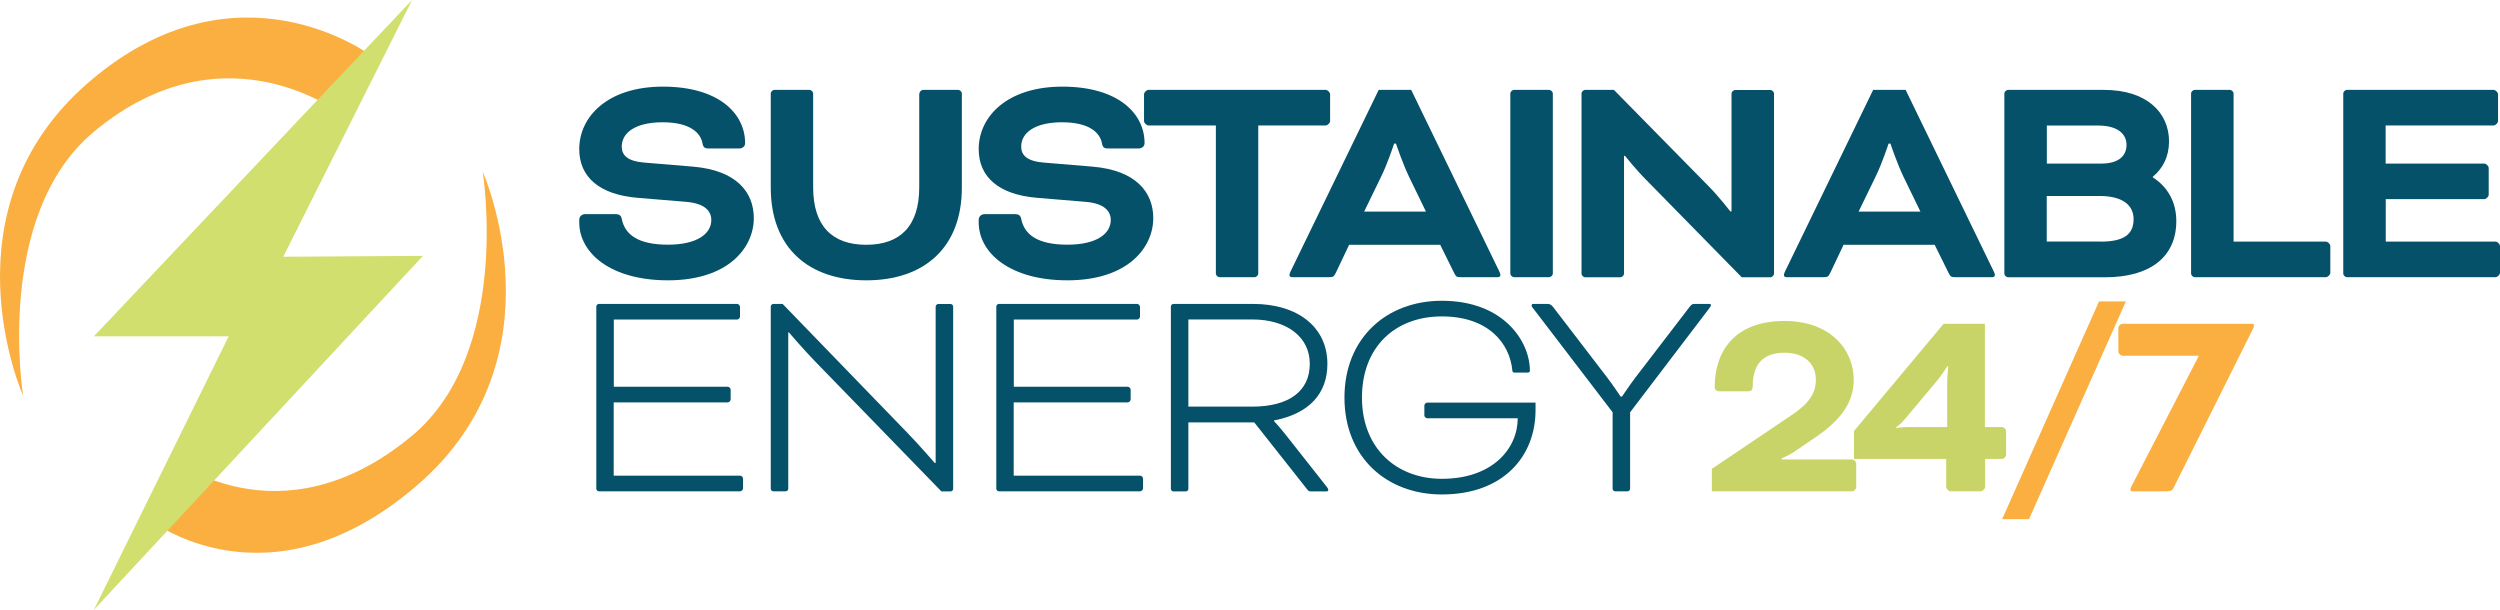
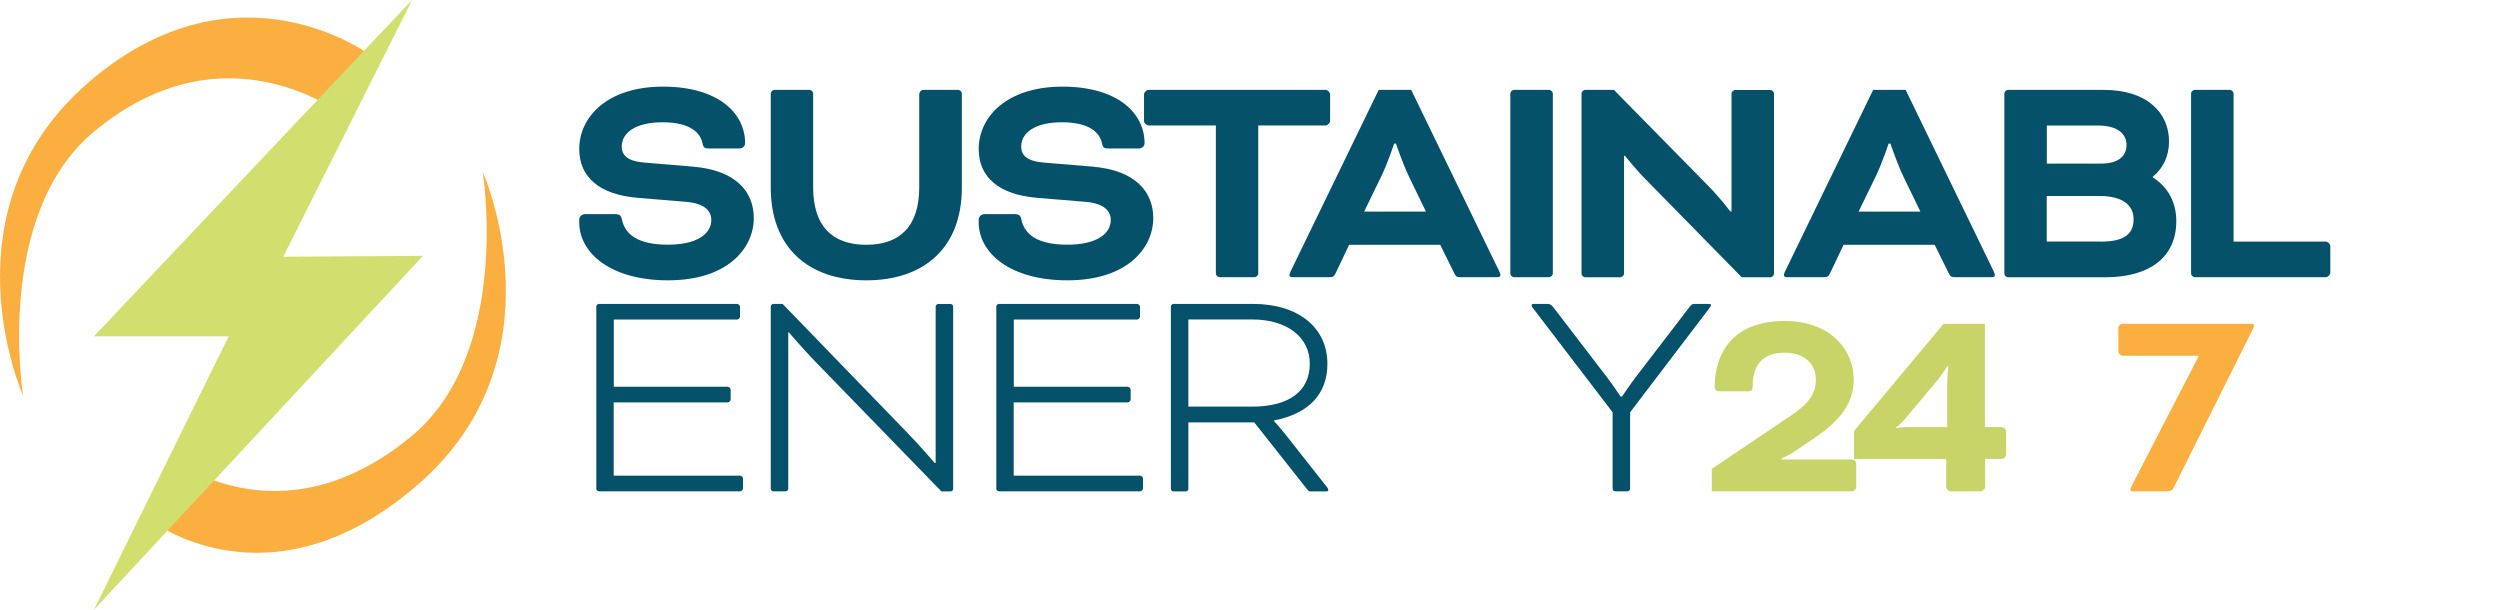
<svg xmlns="http://www.w3.org/2000/svg" id="Layer_1" version="1.1" viewBox="0 0 230 56.1">
  <defs>
    <style>
      .st0 {
        fill: #d0df6e;
      }

      .st1 {
        fill: #05516a;
      }

      .st2 {
        fill: #faaf40;
      }

      .st3 {
        fill: #c8d467;
      }
    </style>
  </defs>
  <g>
    <path class="st1" d="M56.63,19.7c.34,0,.52.14.57.43.29,1.47,1.52,2.38,4.25,2.38s3.99-1.03,3.99-2.27c0-.8-.57-1.52-2.3-1.67l-4.48-.37c-3.5-.29-5.37-1.9-5.37-4.48,0-2.99,2.61-5.75,7.7-5.75s7.56,2.44,7.56,5.2c0,.26-.2.49-.55.49h-2.84c-.29,0-.46-.09-.52-.43-.17-1.01-1.15-1.98-3.68-1.98s-3.76.98-3.76,2.24c0,.78.52,1.35,2.1,1.47l4.45.37c4.02.34,5.6,2.36,5.6,4.74,0,2.7-2.33,5.72-7.9,5.72-5.26,0-8.16-2.5-8.16-5.34v-.23c0-.29.23-.52.55-.52h2.79Z" />
    <path class="st1" d="M84.59,8.61c0-.17.17-.34.34-.34h3.22c.17,0,.34.17.34.34v8.65c0,5.57-3.51,8.53-8.79,8.53s-8.79-2.96-8.79-8.53v-8.65c0-.17.17-.34.34-.34h3.22c.17,0,.34.17.34.34v8.62c0,3.56,1.75,5.29,4.88,5.29s4.88-1.72,4.88-5.29v-8.62Z" />
    <path class="st1" d="M93.38,19.7c.34,0,.52.14.57.43.29,1.47,1.52,2.38,4.25,2.38s3.99-1.03,3.99-2.27c0-.8-.57-1.52-2.3-1.67l-4.48-.37c-3.5-.29-5.37-1.9-5.37-4.48,0-2.99,2.61-5.75,7.7-5.75s7.56,2.44,7.56,5.2c0,.26-.2.49-.55.49h-2.84c-.29,0-.46-.09-.52-.43-.17-1.01-1.15-1.98-3.68-1.98s-3.76.98-3.76,2.24c0,.78.52,1.35,2.1,1.47l4.45.37c4.02.34,5.6,2.36,5.6,4.74,0,2.7-2.33,5.72-7.9,5.72-5.26,0-8.16-2.5-8.16-5.34v-.23c0-.29.23-.52.55-.52h2.79Z" />
    <path class="st1" d="M105.65,11.54c-.17,0-.4-.23-.4-.4v-2.47c0-.17.23-.4.4-.4h16.32c.17,0,.4.23.4.4v2.47c0,.17-.23.4-.4.4h-6.21v13.62c0,.17-.17.34-.34.34h-3.22c-.17,0-.34-.17-.34-.34v-13.62h-6.21Z" />
    <path class="st1" d="M132.51,22.52h-8.39l-1.24,2.61c-.17.34-.26.37-.6.37h-3.42c-.17,0-.23-.11-.23-.2s.06-.23.11-.34l8.1-16.69h2.99l8.1,16.69c.06.11.11.26.11.34s-.06.2-.23.2h-3.42c-.35,0-.43-.03-.6-.37l-1.29-2.61ZM125.5,19.47h5.69l-1.55-3.19c-.6-1.24-1.21-3.07-1.21-3.07h-.17s-.6,1.84-1.21,3.07l-1.55,3.19Z" />
    <path class="st1" d="M142.86,25.16c0,.17-.17.34-.35.34h-3.22c-.17,0-.34-.17-.34-.34V8.61c0-.17.17-.34.34-.34h3.22c.17,0,.35.17.35.34v16.55Z" />
    <path class="st1" d="M160.24,25.51l-8.79-8.96c-.92-.92-1.95-2.21-1.95-2.21h-.09v10.83c0,.17-.17.34-.35.34h-3.22c-.17,0-.34-.17-.34-.34V8.61c0-.17.17-.34.34-.34h2.64l8.7,8.85c.95.95,2.01,2.33,2.01,2.33h.11v-10.83c0-.17.17-.34.35-.34h3.22c.17,0,.34.17.34.34v16.55c0,.17-.17.34-.34.34h-2.64Z" />
    <path class="st1" d="M178,22.52h-8.39l-1.24,2.61c-.17.34-.26.37-.6.37h-3.42c-.17,0-.23-.11-.23-.2s.06-.23.11-.34l8.1-16.69h2.99l8.1,16.69c.06.11.11.26.11.34s-.06.2-.23.2h-3.42c-.35,0-.43-.03-.6-.37l-1.29-2.61ZM170.99,19.47h5.69l-1.55-3.19c-.6-1.24-1.21-3.07-1.21-3.07h-.17s-.6,1.84-1.21,3.07l-1.55,3.19Z" />
    <path class="st1" d="M184.75,25.51c-.17,0-.35-.17-.35-.34V8.61c0-.17.17-.34.35-.34h8.82c3.91,0,5.98,2.07,5.98,4.74,0,1.38-.55,2.47-1.49,3.25v.06c1.35.86,2.16,2.24,2.16,4.02,0,3.3-2.41,5.17-6.55,5.17h-8.91ZM188.31,11.54v3.51h5c1.72,0,2.33-.8,2.33-1.72,0-.98-.78-1.78-2.61-1.78h-4.71ZM193.25,22.23c2.18,0,3.04-.69,3.04-2.07,0-1.26-.98-2.13-3.13-2.13h-4.86v4.19h4.94Z" />
    <path class="st1" d="M205.49,22.23h8.5c.17,0,.4.23.4.4v2.47c0,.17-.23.4-.4.4h-12.07c-.17,0-.34-.17-.34-.34V8.61c0-.17.17-.34.34-.34h3.22c.17,0,.35.17.35.34v13.62Z" />
-     <path class="st1" d="M219.49,18.32v3.91h10.11c.17,0,.4.23.4.4v2.47c0,.17-.23.4-.4.4h-13.68c-.17,0-.34-.17-.34-.34V8.61c0-.17.17-.34.34-.34h13.5c.17,0,.4.23.4.4v2.47c0,.17-.23.4-.4.4h-9.94v3.51h9.08c.17,0,.4.23.4.4v2.47c0,.17-.23.4-.4.4h-9.08Z" />
    <path class="st1" d="M56.46,37.01v6.75h11.64c.11,0,.26.14.26.26v.92c0,.11-.14.26-.26.26h-13.01c-.11,0-.23-.11-.23-.23v-16.78c0-.11.12-.23.23-.23h12.73c.11,0,.26.14.26.26v.92c0,.11-.14.26-.26.26h-11.35v6.18h10.49c.11,0,.26.14.26.26v.92c0,.11-.14.26-.26.26h-10.49Z" />
    <path class="st1" d="M86.6,45.2l-11.61-11.95c-.98-1.01-2.3-2.53-2.41-2.67h-.06v14.39c0,.12-.11.23-.23.23h-1.15c-.11,0-.23-.11-.23-.23v-16.78c0-.11.12-.23.23-.23h.86l11.46,11.84c1.09,1.12,2.56,2.82,2.53,2.79h.09v-14.39c0-.11.12-.23.23-.23h1.15c.12,0,.23.11.23.23v16.78c0,.12-.11.23-.23.23h-.86Z" />
    <path class="st1" d="M93.26,37.01v6.75h11.64c.11,0,.26.14.26.26v.92c0,.11-.14.26-.26.26h-13.01c-.11,0-.23-.11-.23-.23v-16.78c0-.11.12-.23.23-.23h12.73c.11,0,.26.14.26.26v.92c0,.11-.14.26-.26.26h-11.35v6.18h10.49c.11,0,.26.14.26.26v.92c0,.11-.14.26-.26.26h-10.49Z" />
    <path class="st1" d="M107.72,28.19c0-.11.12-.23.23-.23h7.33c4.11,0,6.84,2.13,6.84,5.52,0,2.7-1.64,4.57-4.91,5.2v.06s.49.52,1.06,1.24l3.76,4.77c.14.17.17.26.17.32,0,.09-.06.14-.17.14h-1.41c-.2,0-.23-.03-.37-.2l-4.86-6.15h-6.06v6.12c0,.12-.11.23-.23.23h-1.15c-.11,0-.23-.11-.23-.23v-16.78ZM109.33,29.4v8.01h5.86c3.42,0,5.31-1.44,5.31-3.94s-2.15-4.08-5.29-4.08h-5.89Z" />
-     <path class="st1" d="M141.27,37.73c0,4.25-2.96,7.76-8.62,7.76-5.08,0-8.96-3.42-8.96-8.91s3.88-8.91,8.96-8.91c5.66,0,8.1,3.71,8.1,6.44,0,.12-.09.17-.26.17h-1.15c-.09,0-.2-.03-.2-.17-.23-2.5-2.18-5-6.49-5s-7.35,2.82-7.35,7.47,3.16,7.47,7.35,7.47c4.71,0,6.98-2.82,6.98-5.57h-8.33c-.12,0-.26-.14-.26-.26v-.92c0-.12.14-.26.26-.26h9.97v.69Z" />
    <path class="st1" d="M141.08,28.42c-.09-.11-.17-.23-.17-.32s.06-.14.14-.14h1.32c.2,0,.34.06.52.29l5,6.52c.57.75.95,1.35,1.21,1.72h.12c.32-.46.69-1.03,1.21-1.72l5-6.52c.2-.26.26-.29.49-.29h1.35c.09,0,.14.06.14.14,0,.06-.12.2-.2.32l-7.24,9.51v7.04c0,.12-.12.23-.23.23h-1.15c-.12,0-.23-.11-.23-.23v-7.04l-7.27-9.51Z" />
    <path class="st3" d="M157.51,43.12l7.29-4.91c1.54-1.03,2.26-1.95,2.26-3.29,0-1.41-1.03-2.47-2.88-2.47-2.06,0-2.93,1.16-2.93,3.06,0,.36-.15.49-.41.49h-2.65c-.28,0-.44-.18-.44-.36,0-3.34,1.85-6.11,6.42-6.11,4.26,0,6.37,2.67,6.37,5.39,0,2.11-1.16,3.72-3.6,5.37l-2.05,1.39c-.28.18-.98.49-.98.49v.1h6.5c.15,0,.36.21.36.36v2.21c0,.15-.21.36-.36.36h-12.92v-2.08Z" />
    <path class="st3" d="M182.63,42.22v2.59c0,.15-.23.39-.39.39h-2.8c-.15,0-.39-.23-.39-.39v-2.59h-8.48v-2.57l8.24-9.86h3.8v9.5h1.59c.15,0,.36.21.36.36v2.21c0,.15-.21.36-.36.36h-1.59ZM179.14,39.29v-3.98c0-.62.1-1.59.1-1.59l-.08-.03s-.54.85-.93,1.31l-3.06,3.65c-.41.46-.74.67-.74.67l.03.05s.64-.08,1-.08h3.67Z" />
-     <path class="st2" d="M193.11,27.73h2.47l-8.91,20.03h-2.47l8.91-20.03Z" />
    <path class="st2" d="M195.25,32.72c-.15,0-.36-.21-.36-.36v-2.21c0-.15.21-.36.36-.36h12.1v.31l-7.4,14.82c-.08.15-.21.28-.59.28h-3.21c-.1,0-.15-.1-.15-.15s0-.13.08-.28l6.19-11.99v-.05h-7.01Z" />
  </g>
  <path class="st2" d="M2.13,36.41S-5.52,19.34,8.18,7.55c13.7-11.79,26.04-2.38,26.04-2.38l-2.47,5.56s-10.89-8.78-23.1,1.38C-.58,19.79,2.13,36.41,2.13,36.41Z" />
  <path class="st2" d="M44.41,15.8s7.65,17.07-6.05,28.86c-13.7,11.79-24.61,3.14-24.61,3.14l1.83-5.77s10.1,8.22,22.31-1.93c9.22-7.67,6.52-24.29,6.52-24.29Z" />
  <polygon class="st0" points="37.91 0 8.64 30.94 21.04 30.94 8.64 56.1 38.91 23.54 26.06 23.62 37.91 0" />
</svg>